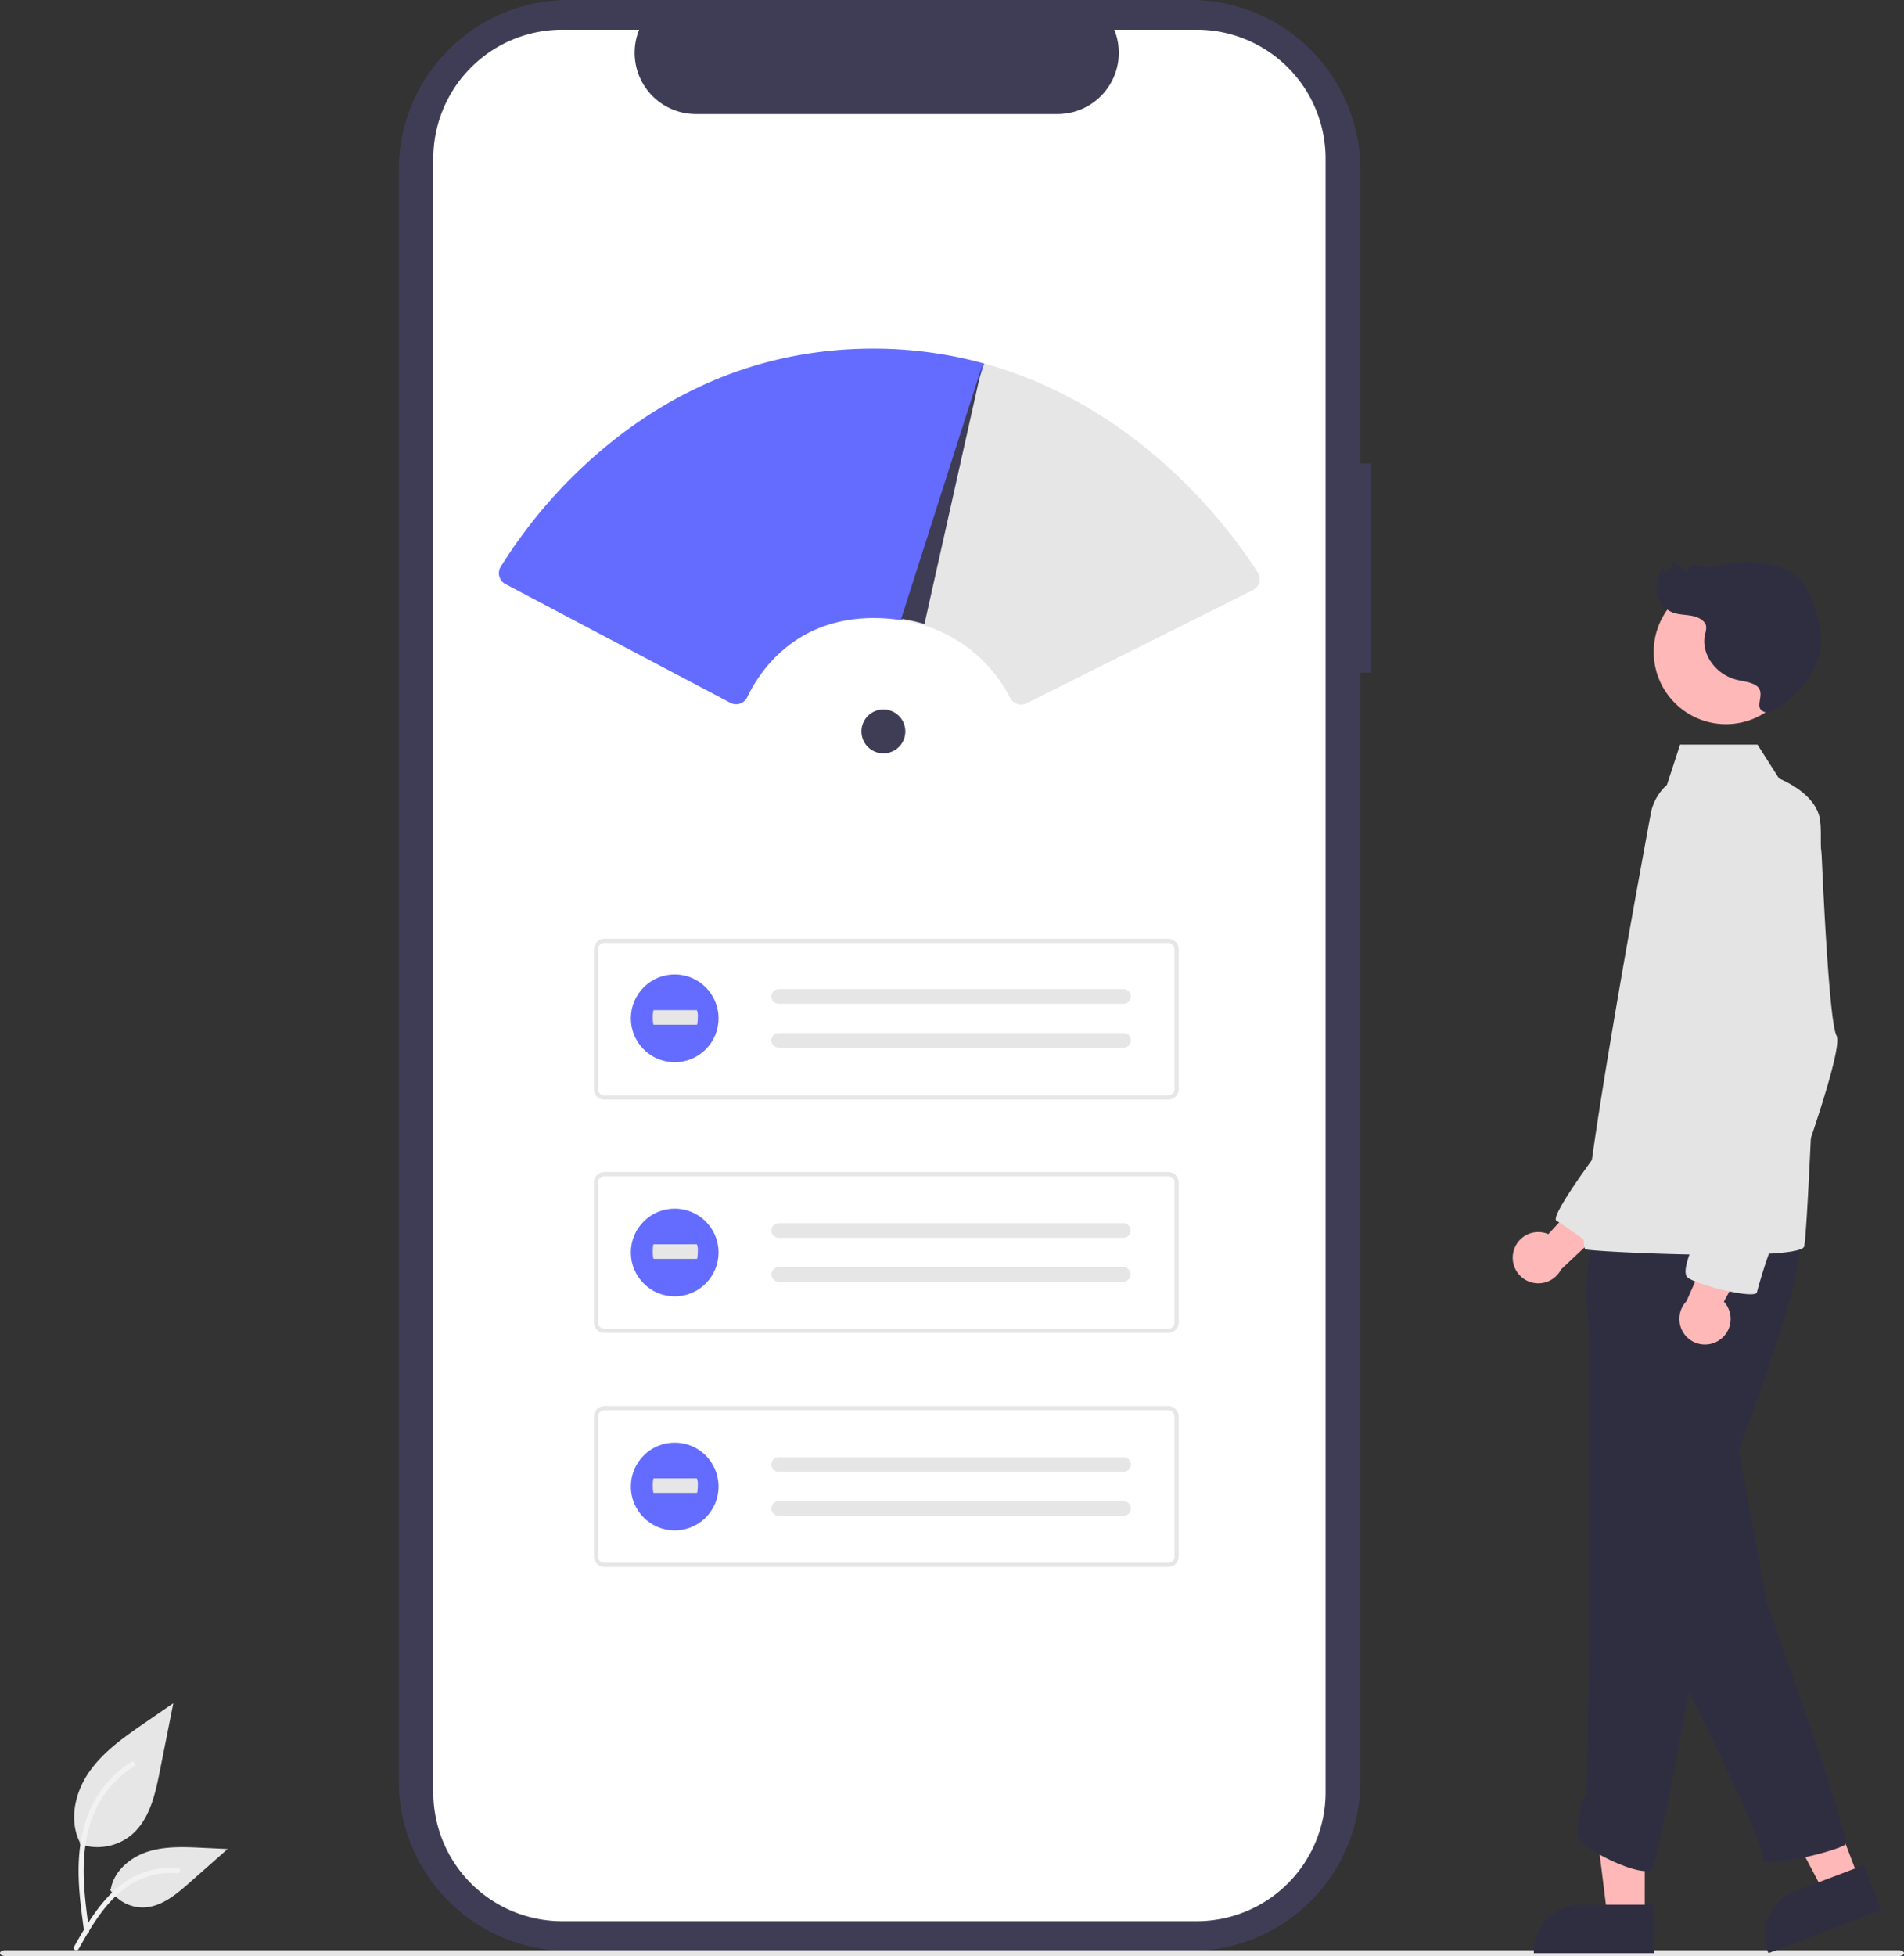
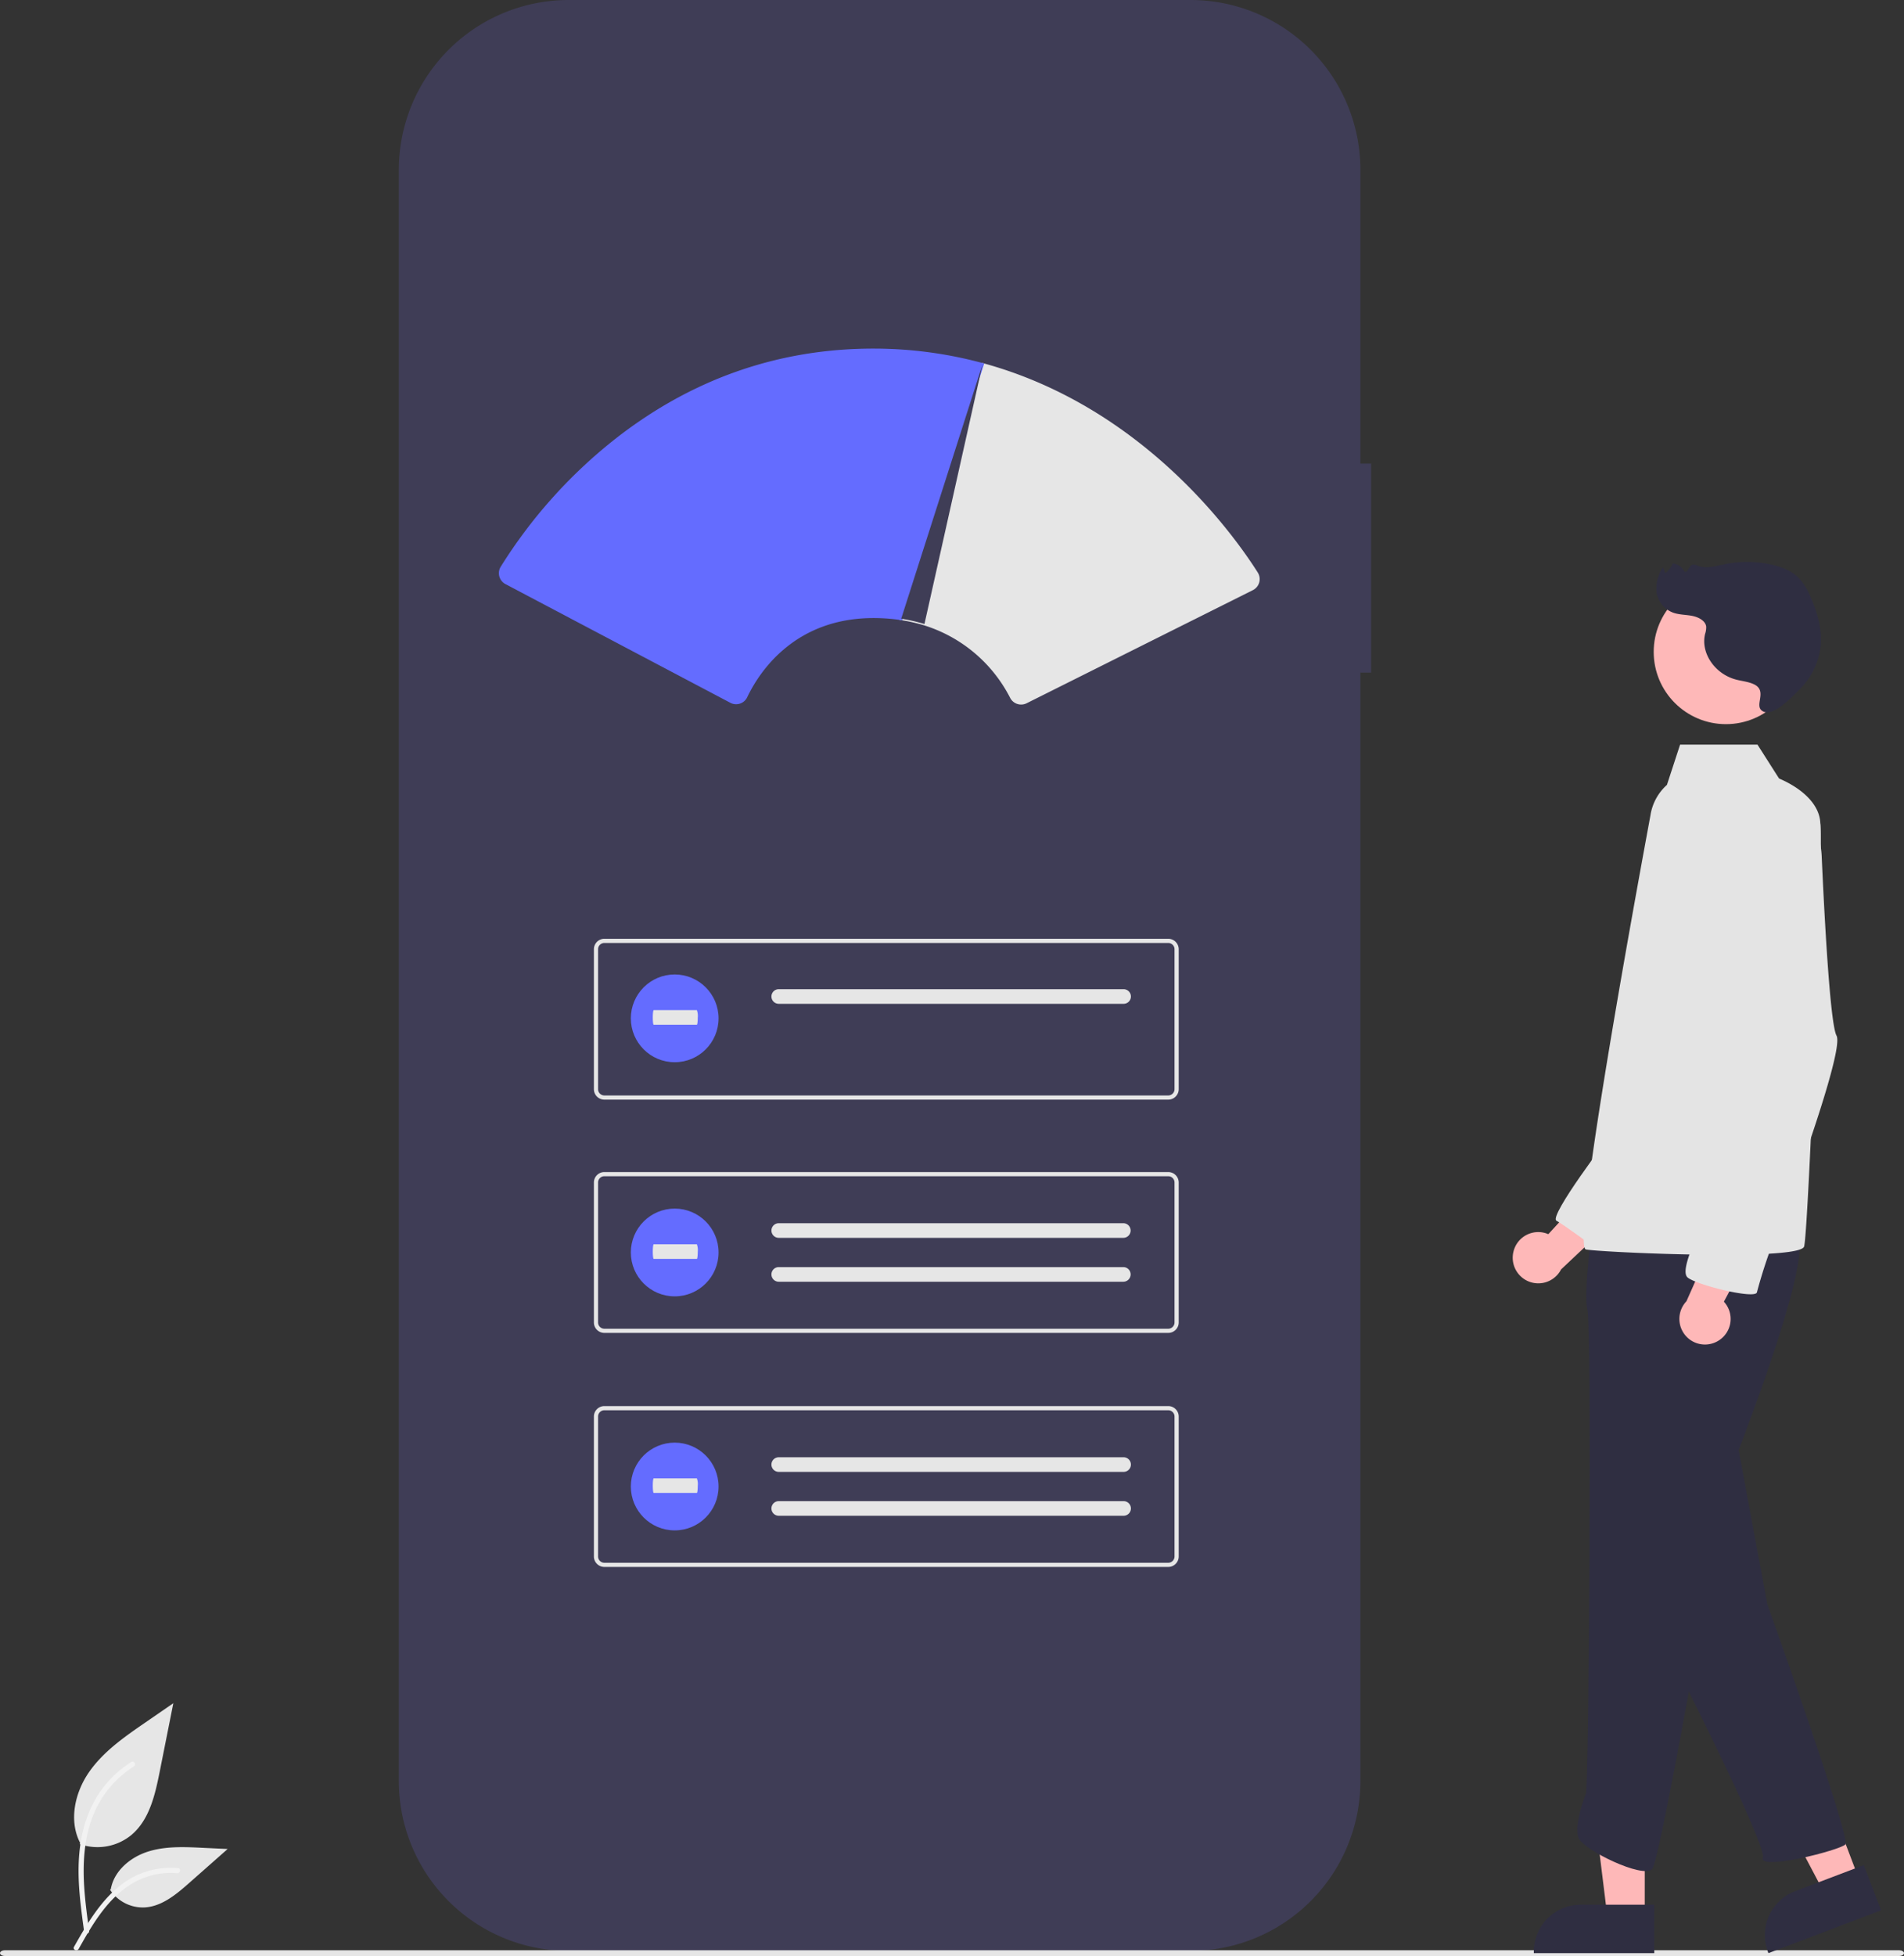
<svg xmlns="http://www.w3.org/2000/svg" data-name="Layer 1" width="693.973" height="712.573" viewBox="0 0 693.973 712.573" class="featureSvg_GfXr" role="img">
  <rect x="0" y="0" width="693.973" height="712.573" fill="#333333" stroke="none" />
  <path data-name="Path 968" d="M499.744 168.892h-3.9V61.915A61.915 61.915 0 0 0 433.929 0h-226.65a61.915 61.915 0 0 0-61.916 61.914v586.884a61.915 61.915 0 0 0 61.915 61.915h226.648a61.915 61.915 0 0 0 61.915-61.915V245.04h3.9Z" fill="#3f3d56" />
-   <path data-name="Path 969" d="M483.144 57.768v595.175a46.959 46.959 0 0 1-46.942 46.952h-231.3a46.966 46.966 0 0 1-46.973-46.952V57.768A46.965 46.965 0 0 1 204.9 10.817h28.058a22.329 22.329 0 0 0 20.656 30.74h131.868a22.329 22.329 0 0 0 20.656-30.74h30.055a46.959 46.959 0 0 1 46.951 46.942Z" fill="#fff" />
  <path data-name="Path 39" d="M425.81 400.596H220.273a3.81 3.81 0 0 1-3.806-3.806v-50.984a3.811 3.811 0 0 1 3.806-3.806H425.81a3.811 3.811 0 0 1 3.806 3.806v50.985a3.811 3.811 0 0 1-3.806 3.806Zm-205.537-57.074a2.286 2.286 0 0 0-2.284 2.284v50.985a2.286 2.286 0 0 0 2.284 2.284H425.81a2.286 2.286 0 0 0 2.284-2.284v-50.985a2.286 2.286 0 0 0-2.284-2.284Z" fill="#e6e6e6" />
  <path data-name="Path 40" d="M283.838 360.361a2.664 2.664 0 0 0 0 5.329h125.605a2.665 2.665 0 0 0 .204-5.326q-.058-.002-.117-.002H283.838Z" fill="#e6e6e6" />
-   <path data-name="Path 41" d="M283.838 376.345a2.664 2.664 0 0 0 0 5.329h125.605a2.665 2.665 0 0 0 .204-5.326q-.058-.002-.117-.002H283.838Z" fill="#e6e6e6" />
  <path data-name="Path 42" d="M425.81 485.576H220.273a3.81 3.81 0 0 1-3.806-3.806v-50.984a3.811 3.811 0 0 1 3.806-3.806H425.81a3.811 3.811 0 0 1 3.806 3.806v50.985a3.811 3.811 0 0 1-3.806 3.805Zm-205.537-57.074a2.286 2.286 0 0 0-2.284 2.284v50.985a2.286 2.286 0 0 0 2.284 2.284H425.81a2.286 2.286 0 0 0 2.284-2.284v-50.985a2.286 2.286 0 0 0-2.284-2.284Z" fill="#e6e6e6" />
  <path data-name="Path 43" d="M283.838 445.617a2.664 2.664 0 0 0 0 5.329h125.605a2.665 2.665 0 0 0 .087-5.328H283.838Z" fill="#e6e6e6" />
  <path data-name="Path 44" d="M283.838 461.605a2.664 2.664 0 0 0 0 5.329h125.605a2.665 2.665 0 0 0 .087-5.328H283.838Z" fill="#e6e6e6" />
  <path data-name="Path 39-2" d="M425.81 570.834H220.273a3.81 3.81 0 0 1-3.806-3.806v-50.984a3.811 3.811 0 0 1 3.806-3.806H425.81a3.811 3.811 0 0 1 3.806 3.806v50.985a3.811 3.811 0 0 1-3.806 3.806ZM220.273 513.76a2.286 2.286 0 0 0-2.284 2.284v50.985a2.286 2.286 0 0 0 2.284 2.284H425.81a2.286 2.286 0 0 0 2.284-2.284v-50.985a2.286 2.286 0 0 0-2.284-2.284Z" fill="#e6e6e6" />
  <path data-name="Path 40-2" d="M283.838 530.878a2.664 2.664 0 1 0 0 5.329h125.605a2.665 2.665 0 0 0 .204-5.326q-.058-.002-.117-.002H283.838Z" fill="#e6e6e6" />
  <path data-name="Path 41-2" d="M283.838 546.865a2.664 2.664 0 0 0 0 5.329h125.605a2.665 2.665 0 0 0 .204-5.326q-.058-.002-.117-.002H283.838Z" fill="#e6e6e6" />
  <path data-name="Path 970" d="M692.159 712.573H1.812c-1 0-1.812-.468-1.812-1.045s.812-1.045 1.812-1.045h690.349c1 0 1.812.468 1.812 1.045s-.814 1.045-1.814 1.045Z" fill="#e6e6e6" />
  <g data-name="Group 58">
    <path data-name="Path 438" d="M29.072 671.809a19.474 19.474 0 0 0 18.806-3.313c6.587-5.528 8.652-14.637 10.332-23.07l4.97-24.945-10.405 7.165c-7.483 5.152-15.134 10.47-20.316 17.933s-7.443 17.651-3.28 25.727" fill="#e6e6e6" />
-     <path data-name="Path 439" d="M30.679 703.745c-1.31-9.542-2.657-19.206-1.738-28.85.816-8.565 3.429-16.93 8.749-23.789a39.574 39.574 0 0 1 10.153-9.2c1.015-.641 1.95.968.939 1.606a37.622 37.622 0 0 0-14.885 17.955c-3.24 8.241-3.76 17.224-3.2 25.978.338 5.294 1.053 10.553 1.774 15.806a.964.964 0 0 1-.65 1.144.936.936 0 0 1-1.144-.65Z" fill="#f2f2f2" />
+     <path data-name="Path 439" d="M30.679 703.745c-1.31-9.542-2.657-19.206-1.738-28.85.816-8.565 3.429-16.93 8.749-23.789a39.574 39.574 0 0 1 10.153-9.2c1.015-.641 1.95.968.939 1.606a37.622 37.622 0 0 0-14.885 17.955c-3.24 8.241-3.76 17.224-3.2 25.978.338 5.294 1.053 10.553 1.774 15.806a.964.964 0 0 1-.65 1.144.936.936 0 0 1-1.144-.65" fill="#f2f2f2" />
    <path data-name="Path 442" d="M40.106 688.436a14.336 14.336 0 0 0 12.491 6.447c6.323-.3 11.595-4.713 16.34-8.9l14.036-12.392-9.289-.444c-6.68-.32-13.533-.618-19.9 1.442s-12.231 7.018-13.394 13.6" fill="#e6e6e6" />
    <path data-name="Path 443" d="M26.977 709.231c6.3-11.156 13.618-23.555 26.685-27.518a29.779 29.779 0 0 1 11.224-1.159c1.192.1.894 1.94-.3 1.837a27.665 27.665 0 0 0-17.912 4.739c-5.051 3.438-8.983 8.217-12.311 13.286-2.039 3.1-3.865 6.341-5.691 9.573-.582 1.032-2.282.287-1.695-.758Z" fill="#f2f2f2" />
  </g>
  <g data-name="Group 59">
    <circle data-name="Ellipse 5" cx="245.915" cy="370.985" r="15.986" fill="#646cff" />
    <path data-name="Path 40-3" d="M238.262 367.999c-.184 0-.333 1.193-.333 2.664s.149 2.665.333 2.665h15.719c.184.024.336-1.149.339-2.62a5.943 5.943 0 0 0-.328-2.708h-15.73Z" fill="#e6e6e6" />
  </g>
  <g data-name="Group 60">
    <circle data-name="Ellipse 5-2" cx="245.915" cy="456.278" r="15.986" fill="#646cff" />
    <path data-name="Path 40-4" d="M238.262 453.292c-.184 0-.333 1.193-.333 2.664s.149 2.665.333 2.665h15.719c.184.024.336-1.149.339-2.62a5.943 5.943 0 0 0-.328-2.708h-15.73Z" fill="#e6e6e6" />
  </g>
  <g data-name="Group 61">
    <circle data-name="Ellipse 5-3" cx="245.915" cy="541.536" r="15.986" fill="#646cff" />
    <path data-name="Path 40-5" d="M238.262 538.55c-.184 0-.333 1.193-.333 2.664s.149 2.665.333 2.665h15.719c.184.024.336-1.149.339-2.62a5.943 5.943 0 0 0-.328-2.708h-15.73Z" fill="#e6e6e6" />
  </g>
  <path d="M372.186 256.668a4.487 4.487 0 0 1-4.012-2.45 52.874 52.874 0 0 0-31.372-26.41 60 60 0 0 0-8.408-1.904l-.58-.088 29.92-93.546.506.017c58.127 15.795 91.385 62.381 100.193 76.283a4.494 4.494 0 0 1-1.797 6.424l-82.43 41.197a4.507 4.507 0 0 1-2.02.477Z" fill="#e6e6e6" />
  <path data-name="Path 2881" d="M551.623 455.993a9.276 9.276 0 0 1 12.711-6.383l22.283-24.293 4.164 16.616-21.8 20.521a9.326 9.326 0 0 1-17.359-6.462Z" fill="#feb8b8" />
  <path data-name="Path 2882" d="M599.481 698.331h-13.613l-6.478-52.517h20.1Z" fill="#feb8b8" />
  <path data-name="Path 2883" d="M602.954 693.885h-26.815a17.089 17.089 0 0 0-17.088 17.087v.556h43.9Z" fill="#2f2e41" />
  <path data-name="Path 2884" d="m677.67 684.843-12.729 4.832-24.693-46.8 18.787-7.13Z" fill="#feb8b8" />
  <path data-name="Path 2885" d="m679.341 679.454-25.069 9.515a17.089 17.089 0 0 0-9.911 22.039l.2.519 41.045-15.578Z" fill="#2f2e41" />
  <path data-name="Path 2886" d="m632.851 523.647 11.283 60.714s30.625 85.428 28.476 87.577-31.7 9.671-30.088 4.836-35.461-77.369-35.461-77.369Z" fill="#2f2e41" />
  <path data-name="Path 2887" d="M587.095 413.317s-22.777 29.774-19.792 31.4 14.547 10.236 14.547 10.236l11.764-32.284Z" fill="#e4e4e4" />
  <path data-name="Path 2888" d="M580.734 443.369s-3.761 27.939-2.149 33.849.537 173.543-.537 176.229-4.3 11.82-2.686 16.118 23.64 15.044 26.864 11.283 26.866-140.768 26.866-140.768 33.312-82.742 25.79-90.8-74.148-5.911-74.148-5.911Z" fill="#2f2e41" />
  <circle data-name="Ellipse 542" cx="629.072" cy="237.482" r="26.327" fill="#feb8b8" />
  <path data-name="Path 2890" d="M601.562 296.983a18.664 18.664 0 0 1 6-11.04l4.8-14.675h28.209l7.861 12.335c8.5 3.661 14.8 9.467 15.039 16.311 1.3 4.545-4.3 148.828-5.91 154.2-.473 1.564-6.9 2.4-15.936 2.772-8.285.338-18.756.29-28.809.059-16.645-.387-32.162-1.279-34.773-1.757-5.905-1.073 22.934-154.815 23.519-158.205Z" fill="#e4e4e4" />
  <path data-name="Path 2891" d="M626.502 488.313a9.276 9.276 0 0 0 1.826-14.106l15.569-29.056-17.059 1.558-12.168 27.352a9.326 9.326 0 0 0 11.833 14.251Z" fill="#feb8b8" />
  <path data-name="Path 2893" d="M629.09 281.11s-24.715 10.208-15.581 36 19.342 56.415 19.342 56.415-12.895 69.31-12.895 72-8.059 17.193-4.836 19.88 24.715 8.059 25.252 5.373a181.72 181.72 0 0 1 5.91-18.268c1.075-2.149 26.327-69.31 23.1-75.22-2.372-4.349-4.454-44.2-5.388-64.939a34.107 34.107 0 0 0-17.781-28.715c-5.004-2.662-10.836-4.098-17.123-2.526Z" fill="#e4e4e4" />
  <path data-name="Path 2800" d="M639.205 249.249c-2-.922-4.317-1.113-6.479-1.686-7.734-2.052-12.916-9.689-11.261-16.6a7.479 7.479 0 0 0 .406-2.736c-.289-2.047-2.687-3.368-4.986-3.837s-4.746-.4-6.943-1.155a9.39 9.39 0 0 1-6.136-7.366 13.674 13.674 0 0 1 2.327-9.171l.831 2.088a7.771 7.771 0 0 0 2.714-3.545 5.5 5.5 0 0 1 4.26 2.992c1.333.687 1.525-2.133 3-2.549a2.945 2.945 0 0 1 1.838.4c2.967 1.209 6.414.175 9.6-.495a41.222 41.222 0 0 1 16.771-.017c3.663.763 7.29 2.093 9.912 4.455a20.35 20.35 0 0 1 4.636 6.96c2.812 6.182 4.669 12.871 3.741 19.473a26.051 26.051 0 0 1-7.436 14.6c-2.123 2.137-9.05 9.591-12.848 8.321-4.778-1.6 1.676-7.535-3.947-10.132Z" fill="#2f2e41" />
  <circle cx="321.979" cy="266.459" r="8" fill="#3f3d56" />
  <path d="M268.291 256.552a4.492 4.492 0 0 1-2.1-.525l-81.953-43.234a4.5 4.5 0 0 1-1.741-6.325 181.666 181.666 0 0 1 40.99-45.975c28.302-22.43 60.495-33.684 95.679-33.495a151.884 151.884 0 0 1 39.064 5.289l.505.136-29.927 93.541-.422-.063a66.682 66.682 0 0 0-8.138-.722c-30.45-.86-43.647 19.876-47.908 28.83a4.415 4.415 0 0 1-2.62 2.31 4.527 4.527 0 0 1-1.429.233Z" fill="#646cff" />
  <path d="m358.108 132.77-21.16 94.56a60.384 60.384 0 0 0-8.48-1.92l29.63-92.64Z" fill="#3f3d56" />
</svg>